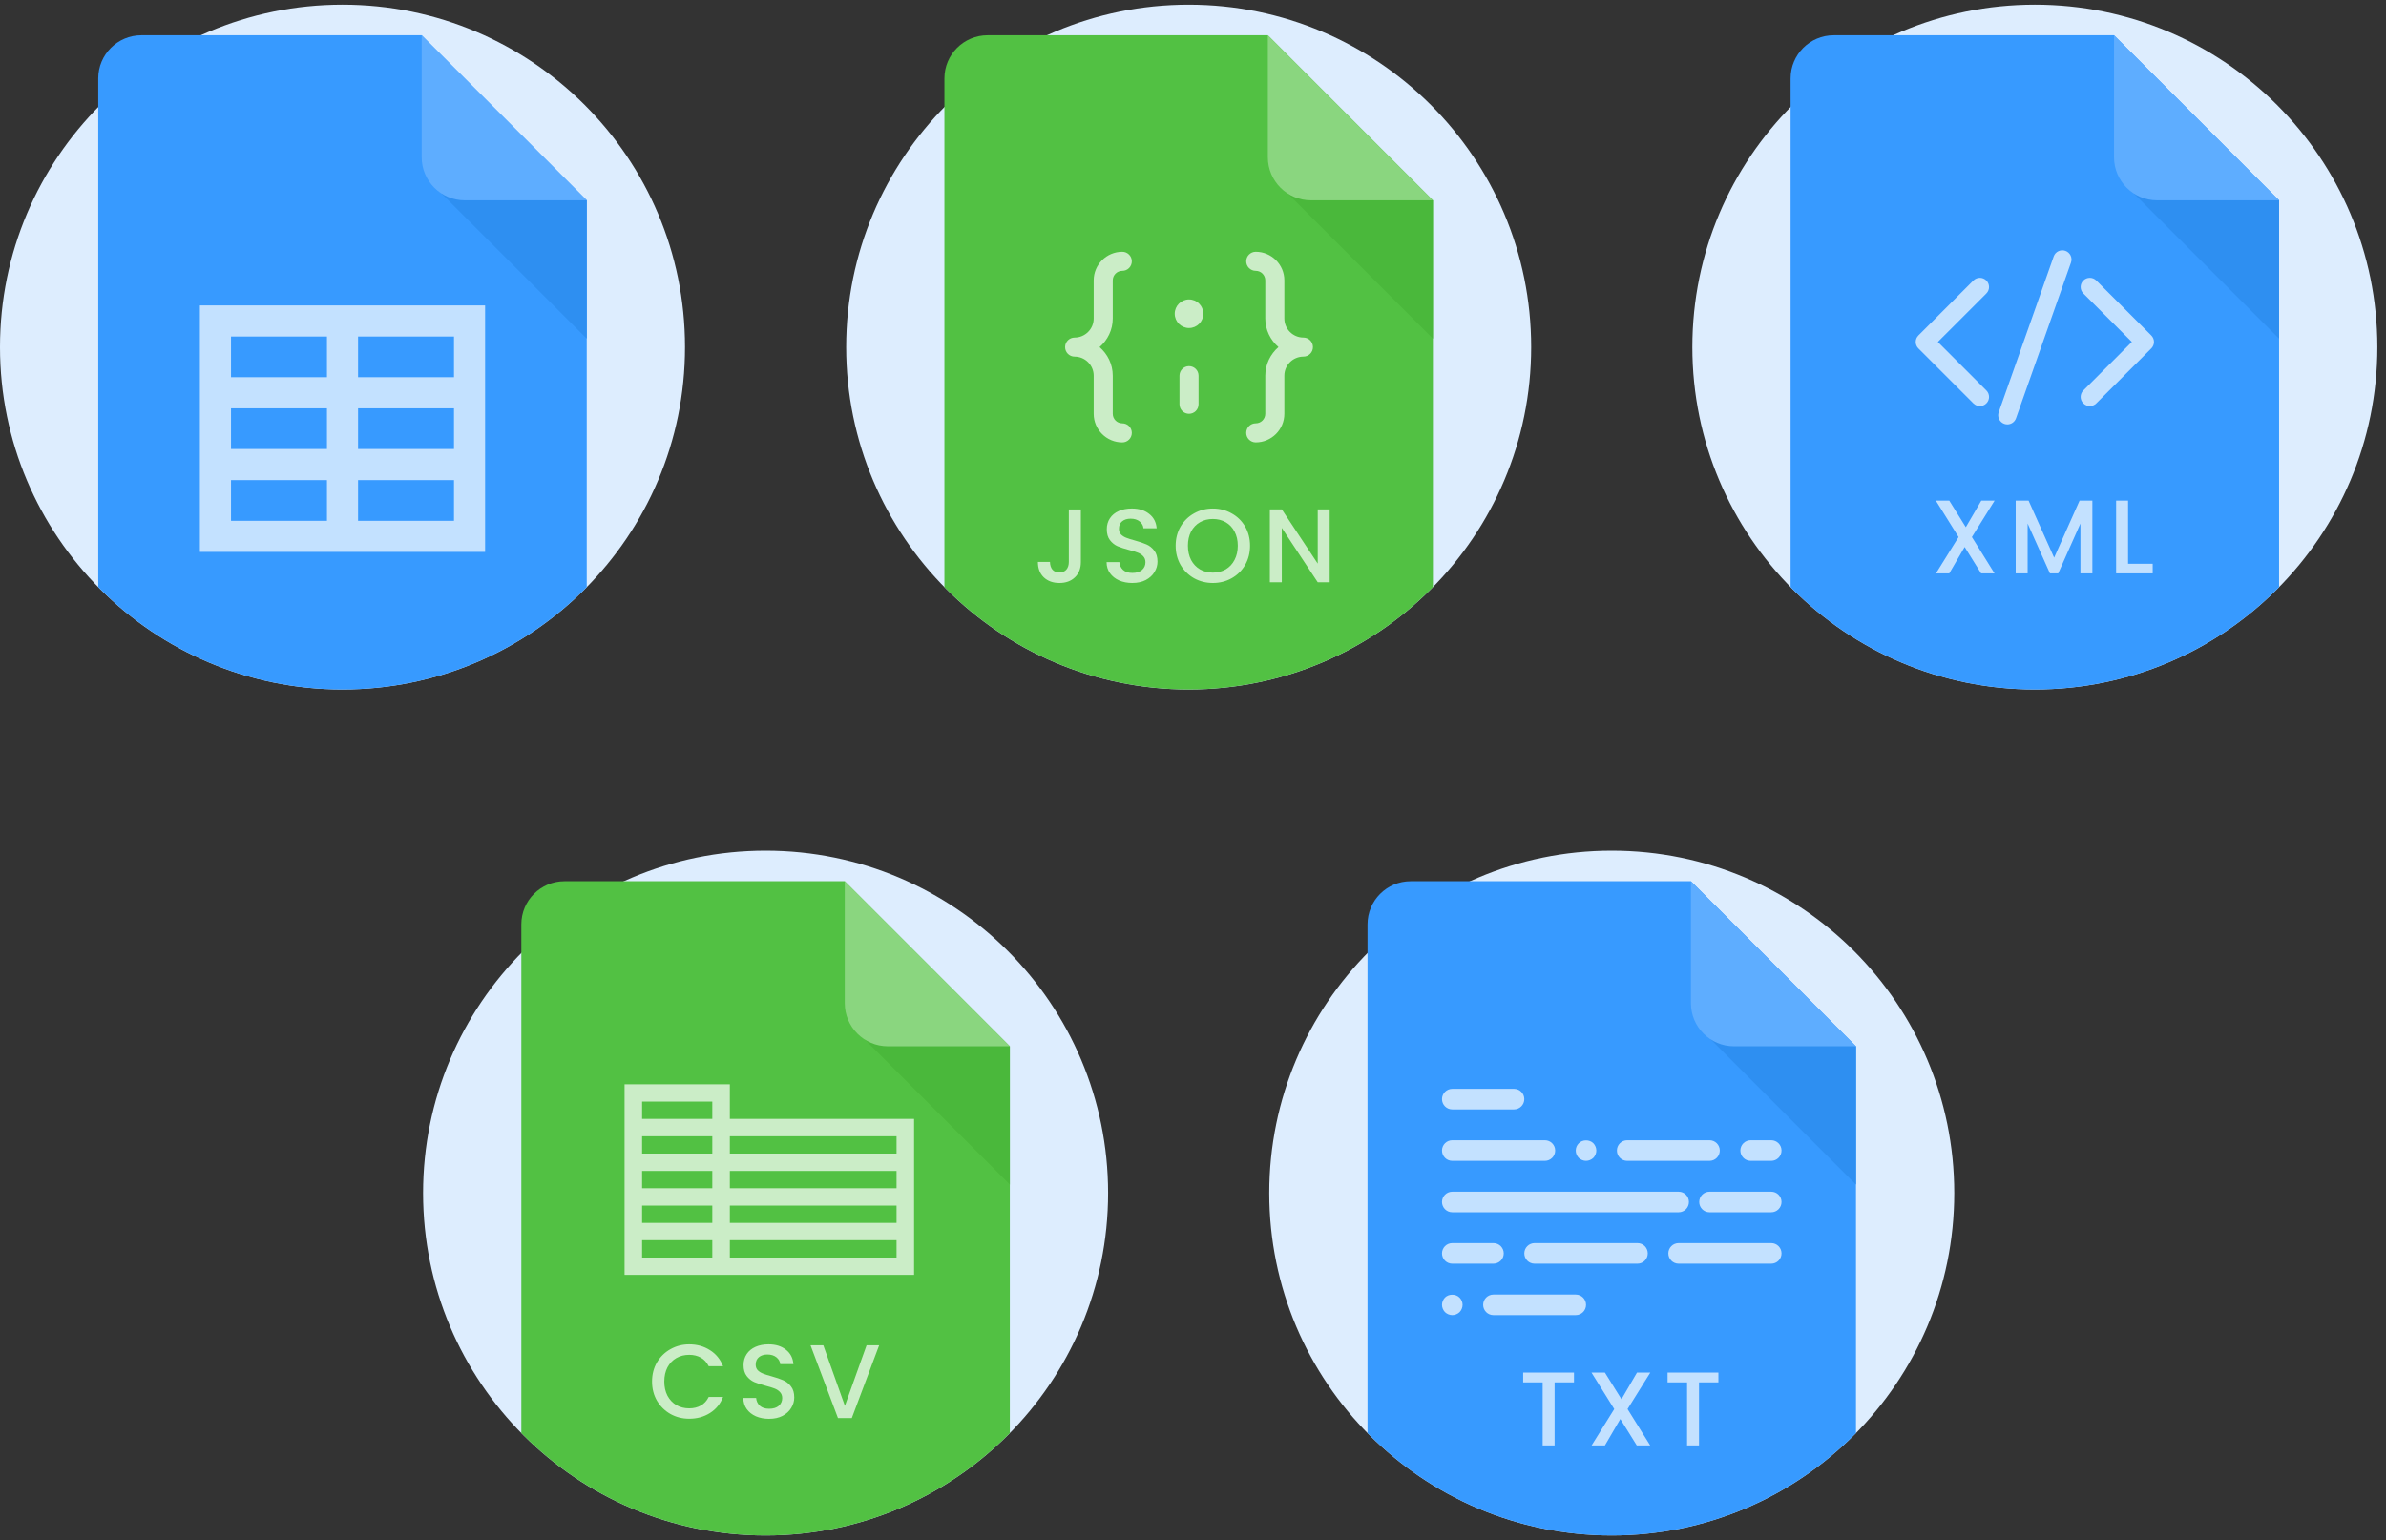
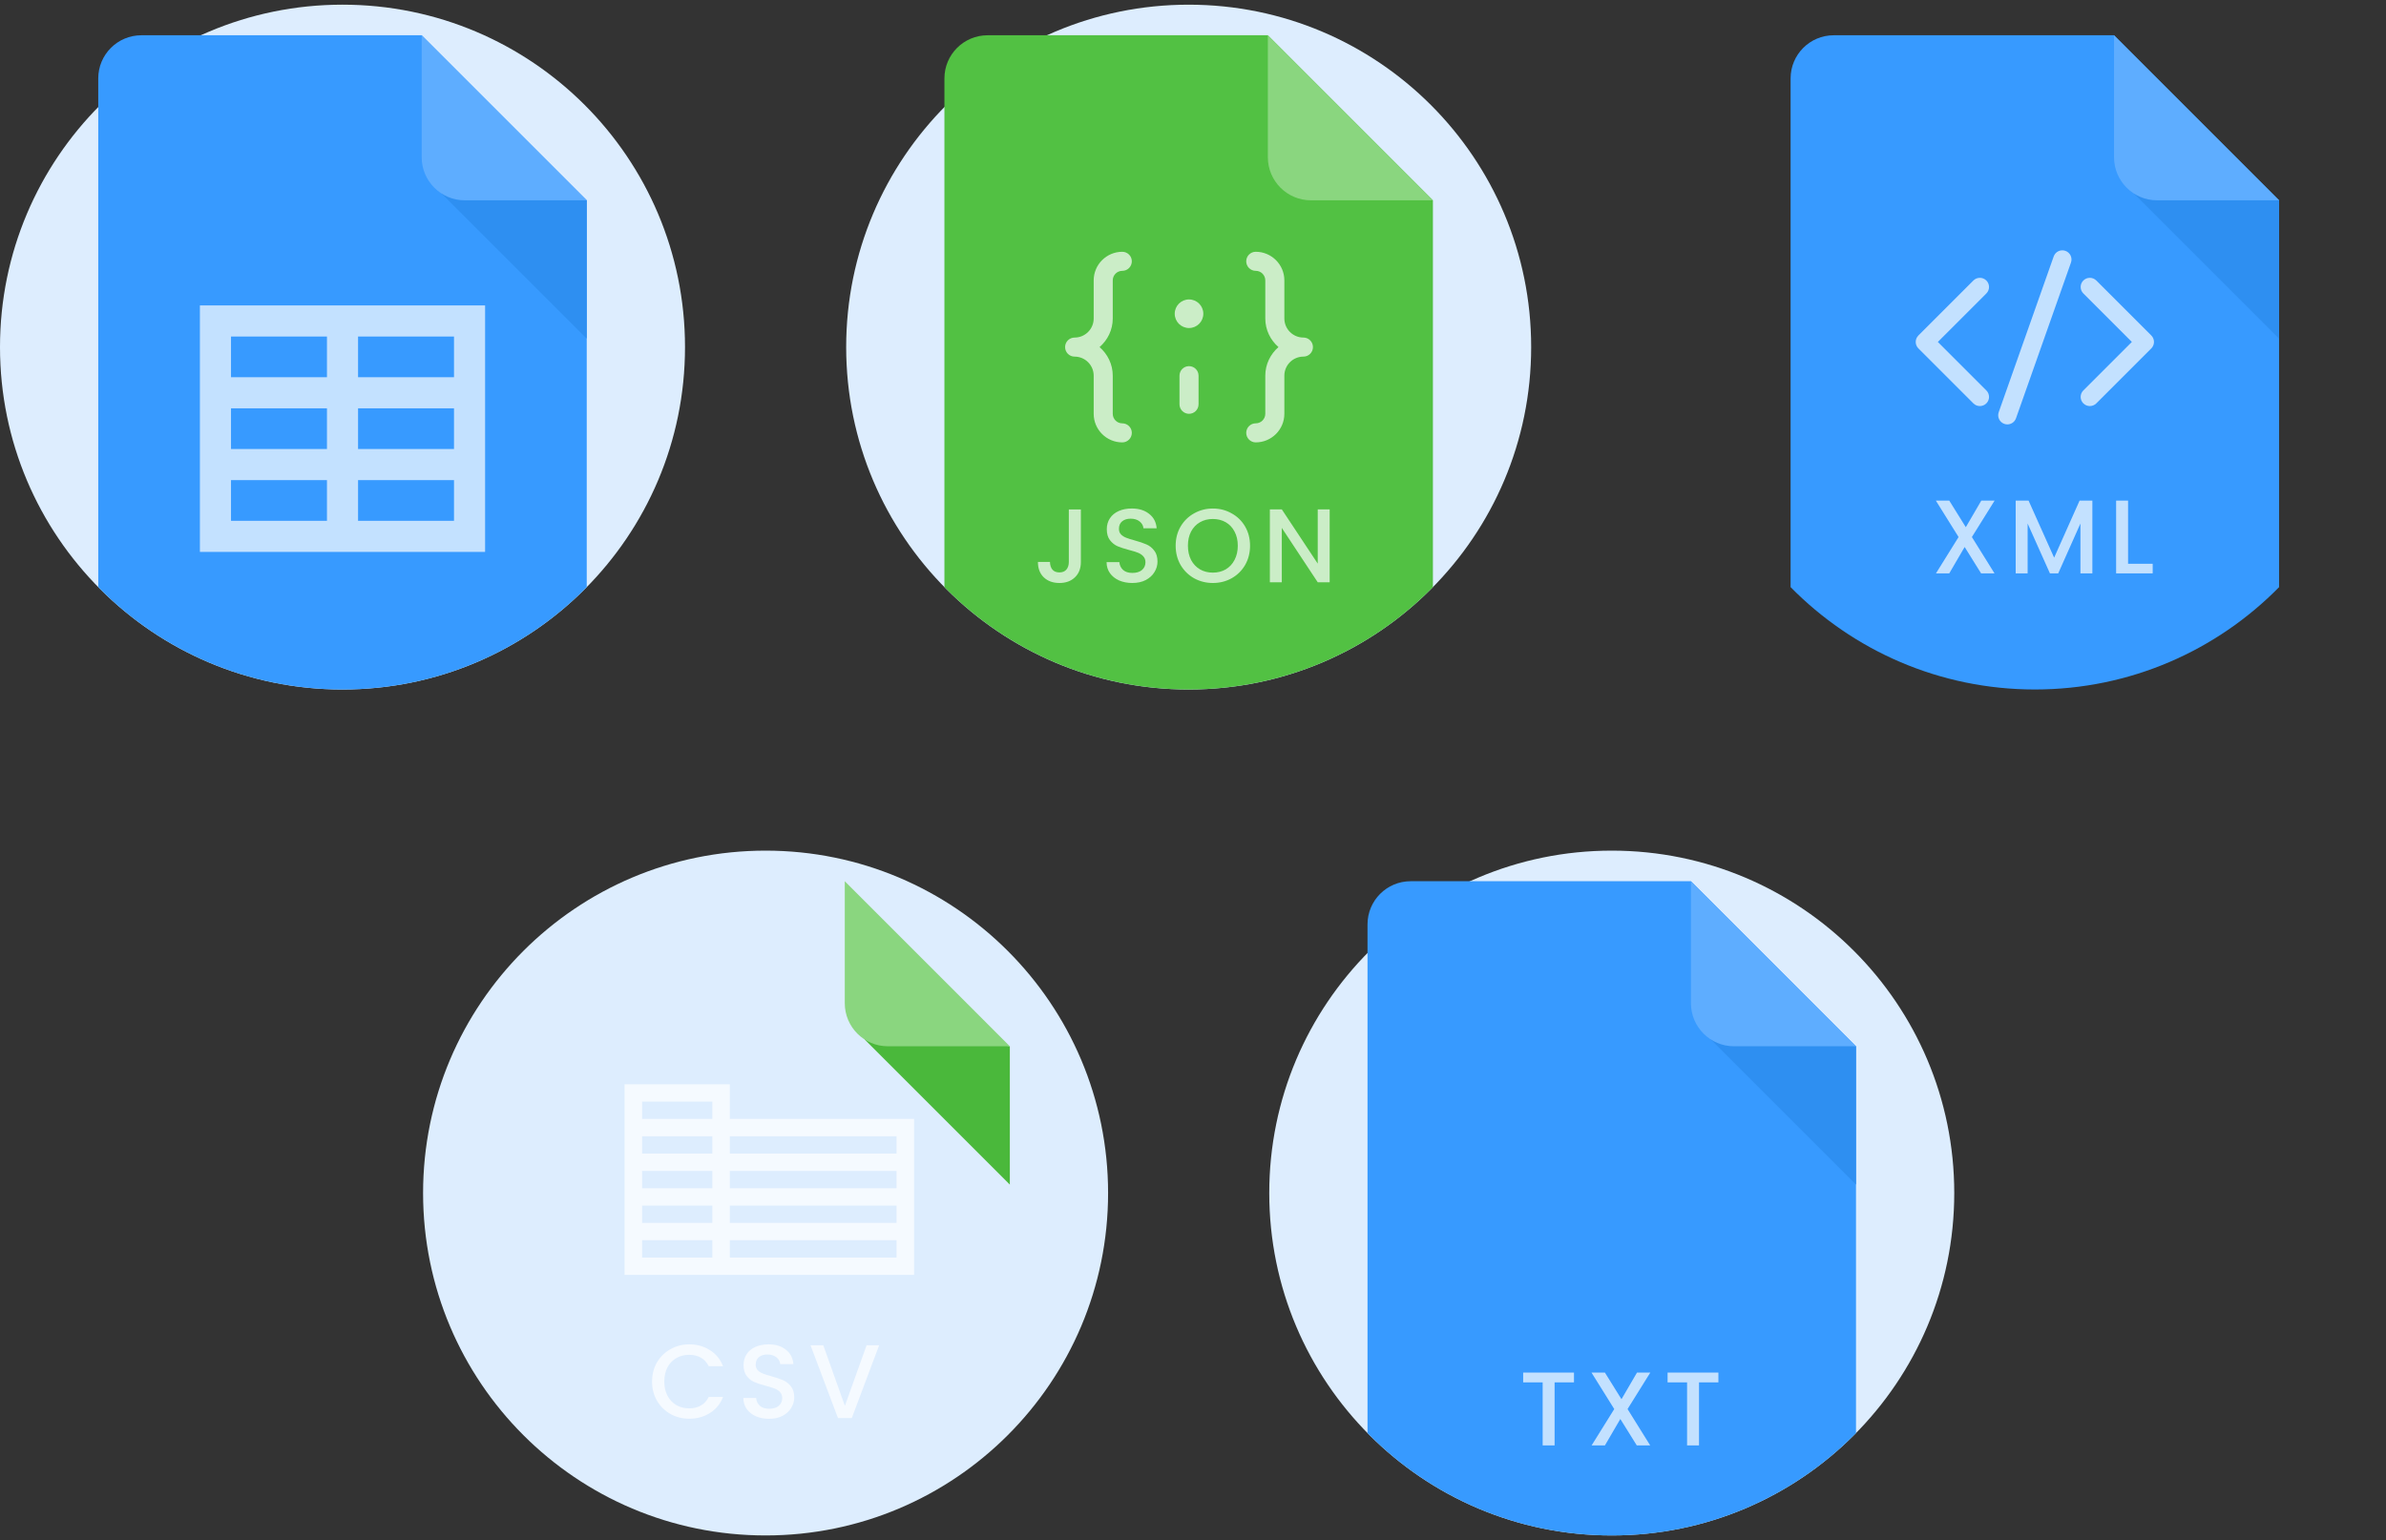
<svg xmlns="http://www.w3.org/2000/svg" fill="none" viewBox="0 0 254 164">
  <rect x="0" y="0" width="254" height="164" fill="#333333" stroke="none" />
  <g clip-path="url(#import-files__a)">
    <path fill="#DDEDFE" d="M36.461 73.419c20.137 0 36.461-16.324 36.461-36.461 0-20.137-16.324-36.461-36.461-36.461C16.324.498 0 16.822 0 36.959c0 20.137 16.324 36.461 36.461 36.461Z" />
    <path fill="#379AFF" d="M62.461 21.331v41.188c-6.615 6.728-15.821 10.899-26 10.899-10.181 0-19.387-4.173-26.002-10.901V8.348c0-2.536 2.055-4.593 4.593-4.593h29.837L62.461 21.331Z" />
    <path fill="#2E8FF1" d="M62.462 21.331V36.061L47.008 20.608l1.612-1.989 13.842 2.713Z" />
    <path fill="#5EADFF" d="M62.462 21.331H49.481c-2.536 0-4.592-2.056-4.592-4.592V3.756L62.462 21.331Z" />
    <path fill="#fff" fill-opacity=".7" d="M48.329 32.522H21.281v26.246h30.36V32.522l-3.312-0ZM24.592 35.834h10.213v4.333H24.592v-4.333Zm0 7.645h10.213v4.333H24.592v-4.333Zm0 11.978v-4.333h10.213v4.333H24.592Zm23.737 0H38.117v-4.333h10.213v4.333Zm0-7.645H38.117v-4.333h10.213v4.333Zm0-7.645H38.117v-4.333h10.213v4.333Z" />
  </g>
  <g clip-path="url(#import-files__b)">
    <path fill="#DDEDFE" d="M126.539 73.419c20.137 0 36.461-16.324 36.461-36.461C163 16.822 146.676.498 126.539.498c-20.136 0-36.46 16.324-36.46 36.461 0 20.137 16.324 36.461 36.46 36.461Z" />
    <path fill="#52C143" d="M152.54 21.331v41.188c-6.615 6.728-15.821 10.899-26 10.899-10.181 0-19.387-4.173-26.002-10.901V8.348c0-2.536 2.055-4.593 4.593-4.593h29.837L152.54 21.331Z" />
-     <path fill="#4AB83B" d="M152.541 21.331V36.061l-15.454-15.453 1.612-1.989 13.842 2.713Z" />
    <path fill="#8AD67F" d="M152.541 21.331H139.56c-2.536 0-4.592-2.056-4.592-4.592V3.756l17.573 17.575Z" />
    <path fill="#fff" fill-opacity=".7" d="M115.063 54.249v5.588c0 .692-.212 1.238-.635 1.639-.417.402-.967.602-1.651.602s-1.238-.201-1.662-.602c-.416-.402-.624-.948-.624-1.639h1.282c.008.342.093.613.257.814.171.201.42.301.747.301s.576-.1.747-.301c.171-.208.257-.479.257-.814v-5.588h1.282Zm5.48 7.829c-.52 0-.988-.089-1.405-.268-.416-.186-.743-.446-.981-.781-.238-.335-.357-.725-.357-1.171h1.361c.029.335.159.61.39.825.238.216.569.323.992.323.439 0 .781-.104 1.026-.312.246-.216.369-.491.369-.825 0-.26-.079-.472-.235-.636-.148-.164-.338-.29-.568-.379-.224-.089-.536-.186-.937-.29-.506-.134-.919-.268-1.238-.402-.313-.141-.58-.357-.803-.647-.223-.29-.335-.677-.335-1.16 0-.446.112-.837.335-1.171.223-.335.535-.591.937-.769.401-.178.866-.268 1.394-.268.751 0 1.364.19 1.84.569.483.372.751.885.803 1.539h-1.405c-.023-.282-.157-.524-.402-.725-.245-.201-.569-.301-.97-.301-.364 0-.662.093-.892.279-.231.186-.346.454-.346.803 0 .238.071.435.212.591.148.149.334.268.557.357.223.089.528.186.915.29.513.141.929.282 1.249.424.327.141.602.361.825.658.231.29.346.68.346 1.171 0 .394-.108.766-.323 1.115-.209.349-.517.632-.926.848-.402.208-.877.312-1.428.312Zm8.571 0c-.722 0-1.387-.167-1.997-.502-.602-.342-1.082-.814-1.438-1.416-.35-.61-.525-1.294-.525-2.052 0-.758.175-1.439.525-2.041.356-.602.836-1.071 1.438-1.405.61-.342 1.275-.513 1.997-.513.728 0 1.394.171 1.996.513.61.335 1.089.803 1.439 1.405.349.602.524 1.283.524 2.041 0 .758-.175 1.442-.524 2.052-.35.602-.829 1.074-1.439 1.416-.602.335-1.268.502-1.996.502Zm0-1.104c.513 0 .97-.115 1.371-.346.402-.238.714-.573.937-1.004.231-.439.346-.944.346-1.517 0-.573-.115-1.074-.346-1.506-.223-.431-.535-.762-.937-.993-.401-.23-.858-.346-1.371-.346s-.971.115-1.372.346c-.402.231-.718.561-.948.993-.223.431-.335.933-.335 1.506s.112 1.078.335 1.517c.23.431.546.766.948 1.004.401.231.859.346 1.372.346ZM141.55 62h-1.272l-3.825-5.788V62h-1.271v-7.762h1.271l3.825 5.777v-5.777h1.272V62Zm-23.092-28.086v-4.059c0-.559.455-1.015 1.015-1.015.561 0 1.015-.455 1.015-1.015 0-.56-.454-1.015-1.015-1.015-1.679 0-3.045 1.366-3.045 3.045v4.059c0 1.119-.91 2.03-2.03 2.03-.561 0-1.014.455-1.014 1.015 0 .56.453 1.015 1.014 1.015 1.12 0 2.03.91 2.03 2.03v4.059c0 1.679 1.366 3.045 3.045 3.045.561 0 1.015-.455 1.015-1.015 0-.56-.454-1.015-1.015-1.015-.56 0-1.015-.456-1.015-1.015v-4.059c0-1.218-.55-2.3-1.403-3.045.853-.745 1.403-1.827 1.403-3.045Zm8.119 1.015c.841 0 1.522-.682 1.522-1.522 0-.841-.681-1.522-1.522-1.522s-1.522.681-1.522 1.522c0 .841.681 1.522 1.522 1.522Zm12.179 1.015c-1.12 0-2.03-.91-2.03-2.03v-4.059c0-1.679-1.366-3.045-3.045-3.045-.561 0-1.015.455-1.015 1.015 0 .56.454 1.015 1.015 1.015.56 0 1.015.456 1.015 1.015v4.059c0 1.218.55 2.3 1.403 3.045-.853.745-1.403 1.827-1.403 3.045v4.059c0 .559-.455 1.015-1.015 1.015-.561 0-1.015.455-1.015 1.015 0 .56.454 1.015 1.015 1.015 1.679 0 3.045-1.366 3.045-3.045v-4.059c0-1.119.91-2.03 2.03-2.03.561 0 1.014-.455 1.014-1.015 0-.56-.453-1.015-1.014-1.015Zm-12.179 3.045c-.561 0-1.015.455-1.015 1.015v3.045c0 .56.454 1.015 1.015 1.015.561 0 1.015-.455 1.015-1.015v-3.045c0-.56-.454-1.015-1.015-1.015Z" />
  </g>
-   <path fill="#DDEDFE" d="M216.618 73.419c20.137 0 36.461-16.324 36.461-36.461 0-20.137-16.324-36.461-36.461-36.461-20.136 0-36.46 16.324-36.46 36.461 0 20.137 16.324 36.461 36.46 36.461Z" />
  <path fill="#379AFF" d="M242.619 21.331v41.188c-6.615 6.728-15.821 10.899-26 10.899-10.181 0-19.387-4.173-26.002-10.901V8.348c0-2.536 2.055-4.593 4.593-4.593h29.836L242.619 21.331Z" />
  <path fill="#2E8FF1" d="M242.619 21.331v14.73l-15.453-15.454 1.612-1.989 13.841 2.713Z" />
  <path fill="#5EADFF" d="M242.619 21.331h-12.98c-2.536 0-4.592-2.056-4.592-4.592V3.756l17.572 17.575Z" />
  <path fill="#fff" fill-opacity=".7" d="M211.455 29.868c-.381-.381-.998-.381-1.379 0l-5.853 5.853c-.382.381-.382.998 0 1.379l5.853 5.853c.19.19.44.286.689.286.25 0 .5-.096.69-.286.381-.382.381-.998 0-1.379l-5.163-5.163 5.163-5.163c.381-.381.381-.998 0-1.379Zm11.706 0c-.381-.381-.998-.381-1.379 0-.382.381-.382.998 0 1.379l5.163 5.163-5.163 5.163c-.382.381-.382.998 0 1.379.19.19.44.286.69.286.249 0 .499-.096.689-.286l5.853-5.853c.382-.382.382-.998 0-1.379l-5.853-5.853Zm-3.291-3.157c-.51-.18-1.065.087-1.245.595l-5.853 16.584c-.18.508.088 1.065.595 1.245.107.038.218.056.325.056.402 0 .778-.251.92-.651l5.853-16.584c.179-.508-.087-1.065-.595-1.245Zm-9.954 30.474 2.409 3.87h-1.428l-1.751-2.81-1.639 2.81h-1.416l2.408-3.87-2.42-3.881h1.428l1.762 2.833 1.651-2.833h1.416l-2.42 3.881Zm12.826-3.881v7.751h-1.271v-5.309l-2.364 5.309h-.882l-2.375-5.309v5.309h-1.271v-7.751h1.371l2.722 6.078 2.71-6.078h1.36Zm3.801 6.725h2.621v1.026h-3.893v-7.751h1.272v6.725Z" />
  <g clip-path="url(#import-files__c)">
    <path fill="#DDEDFE" d="M81.5 163.498c20.137 0 36.461-16.324 36.461-36.46 0-20.137-16.324-36.461-36.461-36.461-20.137 0-36.461 16.324-36.461 36.461 0 20.136 16.324 36.46 36.461 36.46Z" />
-     <path fill="#52C143" d="M107.5 111.41v41.188c-6.615 6.728-15.82 10.9-26 10.9-10.181 0-19.387-4.173-26.002-10.901v-54.17c0-2.536 2.055-4.593 4.593-4.593h29.837L107.5 111.41Z" />
    <path fill="#4AB83B" d="M107.501 111.41v14.73l-15.453-15.453 1.611-1.99 13.842 2.713Z" />
    <path fill="#8AD67F" d="M107.501 111.41H94.521c-2.536 0-4.592-2.056-4.592-4.592V93.835L107.501 111.41Z" />
    <path fill="#fff" fill-opacity=".7" d="M77.695 115.456H66.487v20.298h30.822v-16.608H77.695v-3.69Zm-9.34 5.536h7.472v1.845h-7.472v-1.845Zm0 3.69h7.472v1.845h-7.472v-1.845Zm0 3.691h7.472v1.845h-7.472v-1.845Zm7.472 5.535h-7.472v-1.845h7.472v1.845Zm19.614 0H77.695v-1.845h17.746v1.845Zm0-3.69H77.695v-1.845h17.746v1.845Zm0-3.691H77.695v-1.845h17.746v1.845Zm0-5.535v1.845H77.695v-1.845h17.746Zm-27.086-1.846v-1.845h7.472v1.845h-7.472Zm1.058 27.962c0-.759.175-1.439.524-2.041.357-.602.837-1.071 1.439-1.405.61-.342 1.275-.513 1.996-.513.825 0 1.558.204 2.197.613.647.401 1.115.974 1.405 1.717h-1.528c-.201-.408-.479-.713-.836-.914-.357-.201-.77-.301-1.238-.301-.513 0-.97.115-1.372.346-.402.23-.718.561-.948.992-.223.431-.335.933-.335 1.506 0 .572.112 1.074.335 1.505.231.432.546.766.948 1.004.402.231.859.346 1.372.346.468 0 .881-.101 1.238-.301.357-.201.636-.506.836-.915h1.528c-.29.744-.758 1.316-1.405 1.718-.639.401-1.372.602-2.197.602-.729 0-1.394-.167-1.996-.502-.602-.342-1.082-.814-1.439-1.416-.349-.603-.524-1.283-.524-2.041Zm12.462 3.97c-.52 0-.989-.089-1.405-.268-.416-.185-.744-.446-.981-.78-.238-.335-.357-.725-.357-1.171h1.361c.03.334.16.609.39.825.238.216.569.323.993.323.439 0 .781-.104 1.026-.312.245-.215.368-.491.368-.825 0-.26-.078-.472-.234-.636-.149-.163-.338-.29-.569-.379-.223-.089-.535-.186-.937-.29-.506-.134-.918-.268-1.238-.402-.312-.141-.58-.356-.803-.646-.223-.29-.335-.677-.335-1.16 0-.446.112-.837.335-1.171.223-.335.535-.591.937-.77.402-.178.866-.267 1.394-.267.751 0 1.364.189 1.84.568.483.372.751.885.803 1.539h-1.405c-.022-.282-.156-.524-.402-.725-.245-.2-.569-.301-.97-.301-.364 0-.662.093-.892.279-.231.186-.346.454-.346.803 0 .238.071.435.212.591.149.149.335.268.558.357.223.089.528.186.914.29.513.141.929.283 1.249.424.327.141.602.361.825.658.23.29.346.68.346 1.171 0 .394-.108.766-.323 1.115-.208.35-.517.632-.926.848-.402.208-.877.312-1.427.312Zm11.715-7.829L90.678 151h-1.472l-2.922-7.751h1.361l2.297 6.446 2.309-6.446h1.338Z" />
  </g>
  <g clip-path="url(#import-files__d)">
    <path fill="#DDEDFE" d="M171.579 163.498c20.137 0 36.46-16.324 36.46-36.46 0-20.137-16.323-36.461-36.46-36.461s-36.461 16.324-36.461 36.461c0 20.136 16.324 36.46 36.461 36.46Z" />
    <path fill="#379AFF" d="M197.579 111.41v41.188c-6.615 6.729-15.82 10.9-26 10.9s-19.386-4.173-26.001-10.901v-54.17c0-2.536 2.055-4.593 4.592-4.593h29.837l17.572 17.576Z" />
    <path fill="#2E8FF1" d="M197.58 111.41v14.73l-15.453-15.453 1.611-1.99 13.842 2.713Z" />
    <path fill="#5EADFF" d="M197.58 111.41H184.6c-2.537 0-4.593-2.056-4.593-4.592V93.835L197.58 111.41Z" />
    <path fill="#fff" fill-opacity=".7" d="M167.557 146.158v1.037h-2.063v6.714h-1.272v-6.714h-2.074v-1.037h5.409Zm5.703 3.881 2.409 3.87h-1.427l-1.751-2.811-1.64 2.811h-1.416l2.409-3.87-2.42-3.881h1.427l1.762 2.832 1.651-2.832h1.416l-2.42 3.881Zm9.671-3.881v1.037h-2.064v6.714h-1.271v-6.714h-2.075v-1.037h5.41Z" />
  </g>
-   <path fill="#fff" fill-opacity=".7" d="M154.602 118.131h6.572c.606 0 1.095-.49 1.095-1.095 0-.604-.489-1.095-1.095-1.095h-6.572c-.605 0-1.095.491-1.095 1.095 0 .605.49 1.095 1.095 1.095Zm0 5.477h9.858c.605 0 1.095-.491 1.095-1.096 0-.604-.49-1.095-1.095-1.095h-9.858c-.605 0-1.095.491-1.095 1.095 0 .605.49 1.096 1.095 1.096Zm14.239 0c.285 0 .569-.121.777-.318.198-.208.318-.493.318-.778 0-.284-.12-.569-.318-.777-.405-.406-1.15-.406-1.544 0-.208.208-.329.482-.329.777 0 .296.12.57.318.778.207.197.493.318.778.318Zm4.381 0h8.762c.605 0 1.095-.491 1.095-1.096 0-.604-.49-1.095-1.095-1.095h-8.762c-.606 0-1.096.491-1.096 1.095 0 .605.49 1.096 1.096 1.096Zm-19.397 14.556c-.198.208-.318.493-.318.777 0 .285.12.57.318.778.207.197.493.318.777.318.285 0 .57-.121.778-.318.197-.208.318-.493.318-.778 0-.284-.121-.569-.318-.766-.405-.417-1.15-.417-1.555-.011Zm13.92-.318h-8.762c-.605 0-1.095.491-1.095 1.095 0 .605.49 1.096 1.095 1.096h8.762c.606 0 1.096-.491 1.096-1.096 0-.604-.49-1.095-1.096-1.095Zm20.81-16.429h-2.19c-.606 0-1.095.491-1.095 1.095 0 .605.489 1.096 1.095 1.096h2.19c.606 0 1.096-.491 1.096-1.096 0-.604-.49-1.095-1.096-1.095Zm-33.953 7.667h24.096c.606 0 1.095-.491 1.095-1.095 0-.605-.489-1.096-1.095-1.096h-24.096c-.605 0-1.095.491-1.095 1.096 0 .604.49 1.095 1.095 1.095Zm33.953-2.191h-6.571c-.606 0-1.095.491-1.095 1.096 0 .604.489 1.095 1.095 1.095h6.571c.606 0 1.096-.491 1.096-1.095 0-.605-.49-1.096-1.096-1.096Zm-33.953 7.667h4.381c.606 0 1.096-.49 1.096-1.095s-.49-1.095-1.096-1.095h-4.381c-.605 0-1.095.49-1.095 1.095s.49 1.095 1.095 1.095Zm19.715-2.19h-10.953c-.605 0-1.095.49-1.095 1.095s.49 1.095 1.095 1.095h10.953c.606 0 1.095-.49 1.095-1.095s-.489-1.095-1.095-1.095Zm14.238 0h-9.857c-.606 0-1.095.49-1.095 1.095s.489 1.095 1.095 1.095h9.857c.606 0 1.096-.49 1.096-1.095s-.49-1.095-1.096-1.095Z" />
  <defs>
    <clipPath id="import-files__a">
      <path fill="#fff" d="M0 .498h72.921v72.921H0z" />
    </clipPath>
    <clipPath id="import-files__b">
      <path fill="#fff" d="M90.079.498H163v72.921H90.079z" />
    </clipPath>
    <clipPath id="import-files__c">
      <path fill="#fff" d="M45.039 90.577h72.921v72.921H45.039z" />
    </clipPath>
    <clipPath id="import-files__d">
      <path fill="#fff" d="M135.118 90.577h72.921v72.921H135.118z" />
    </clipPath>
  </defs>
</svg>